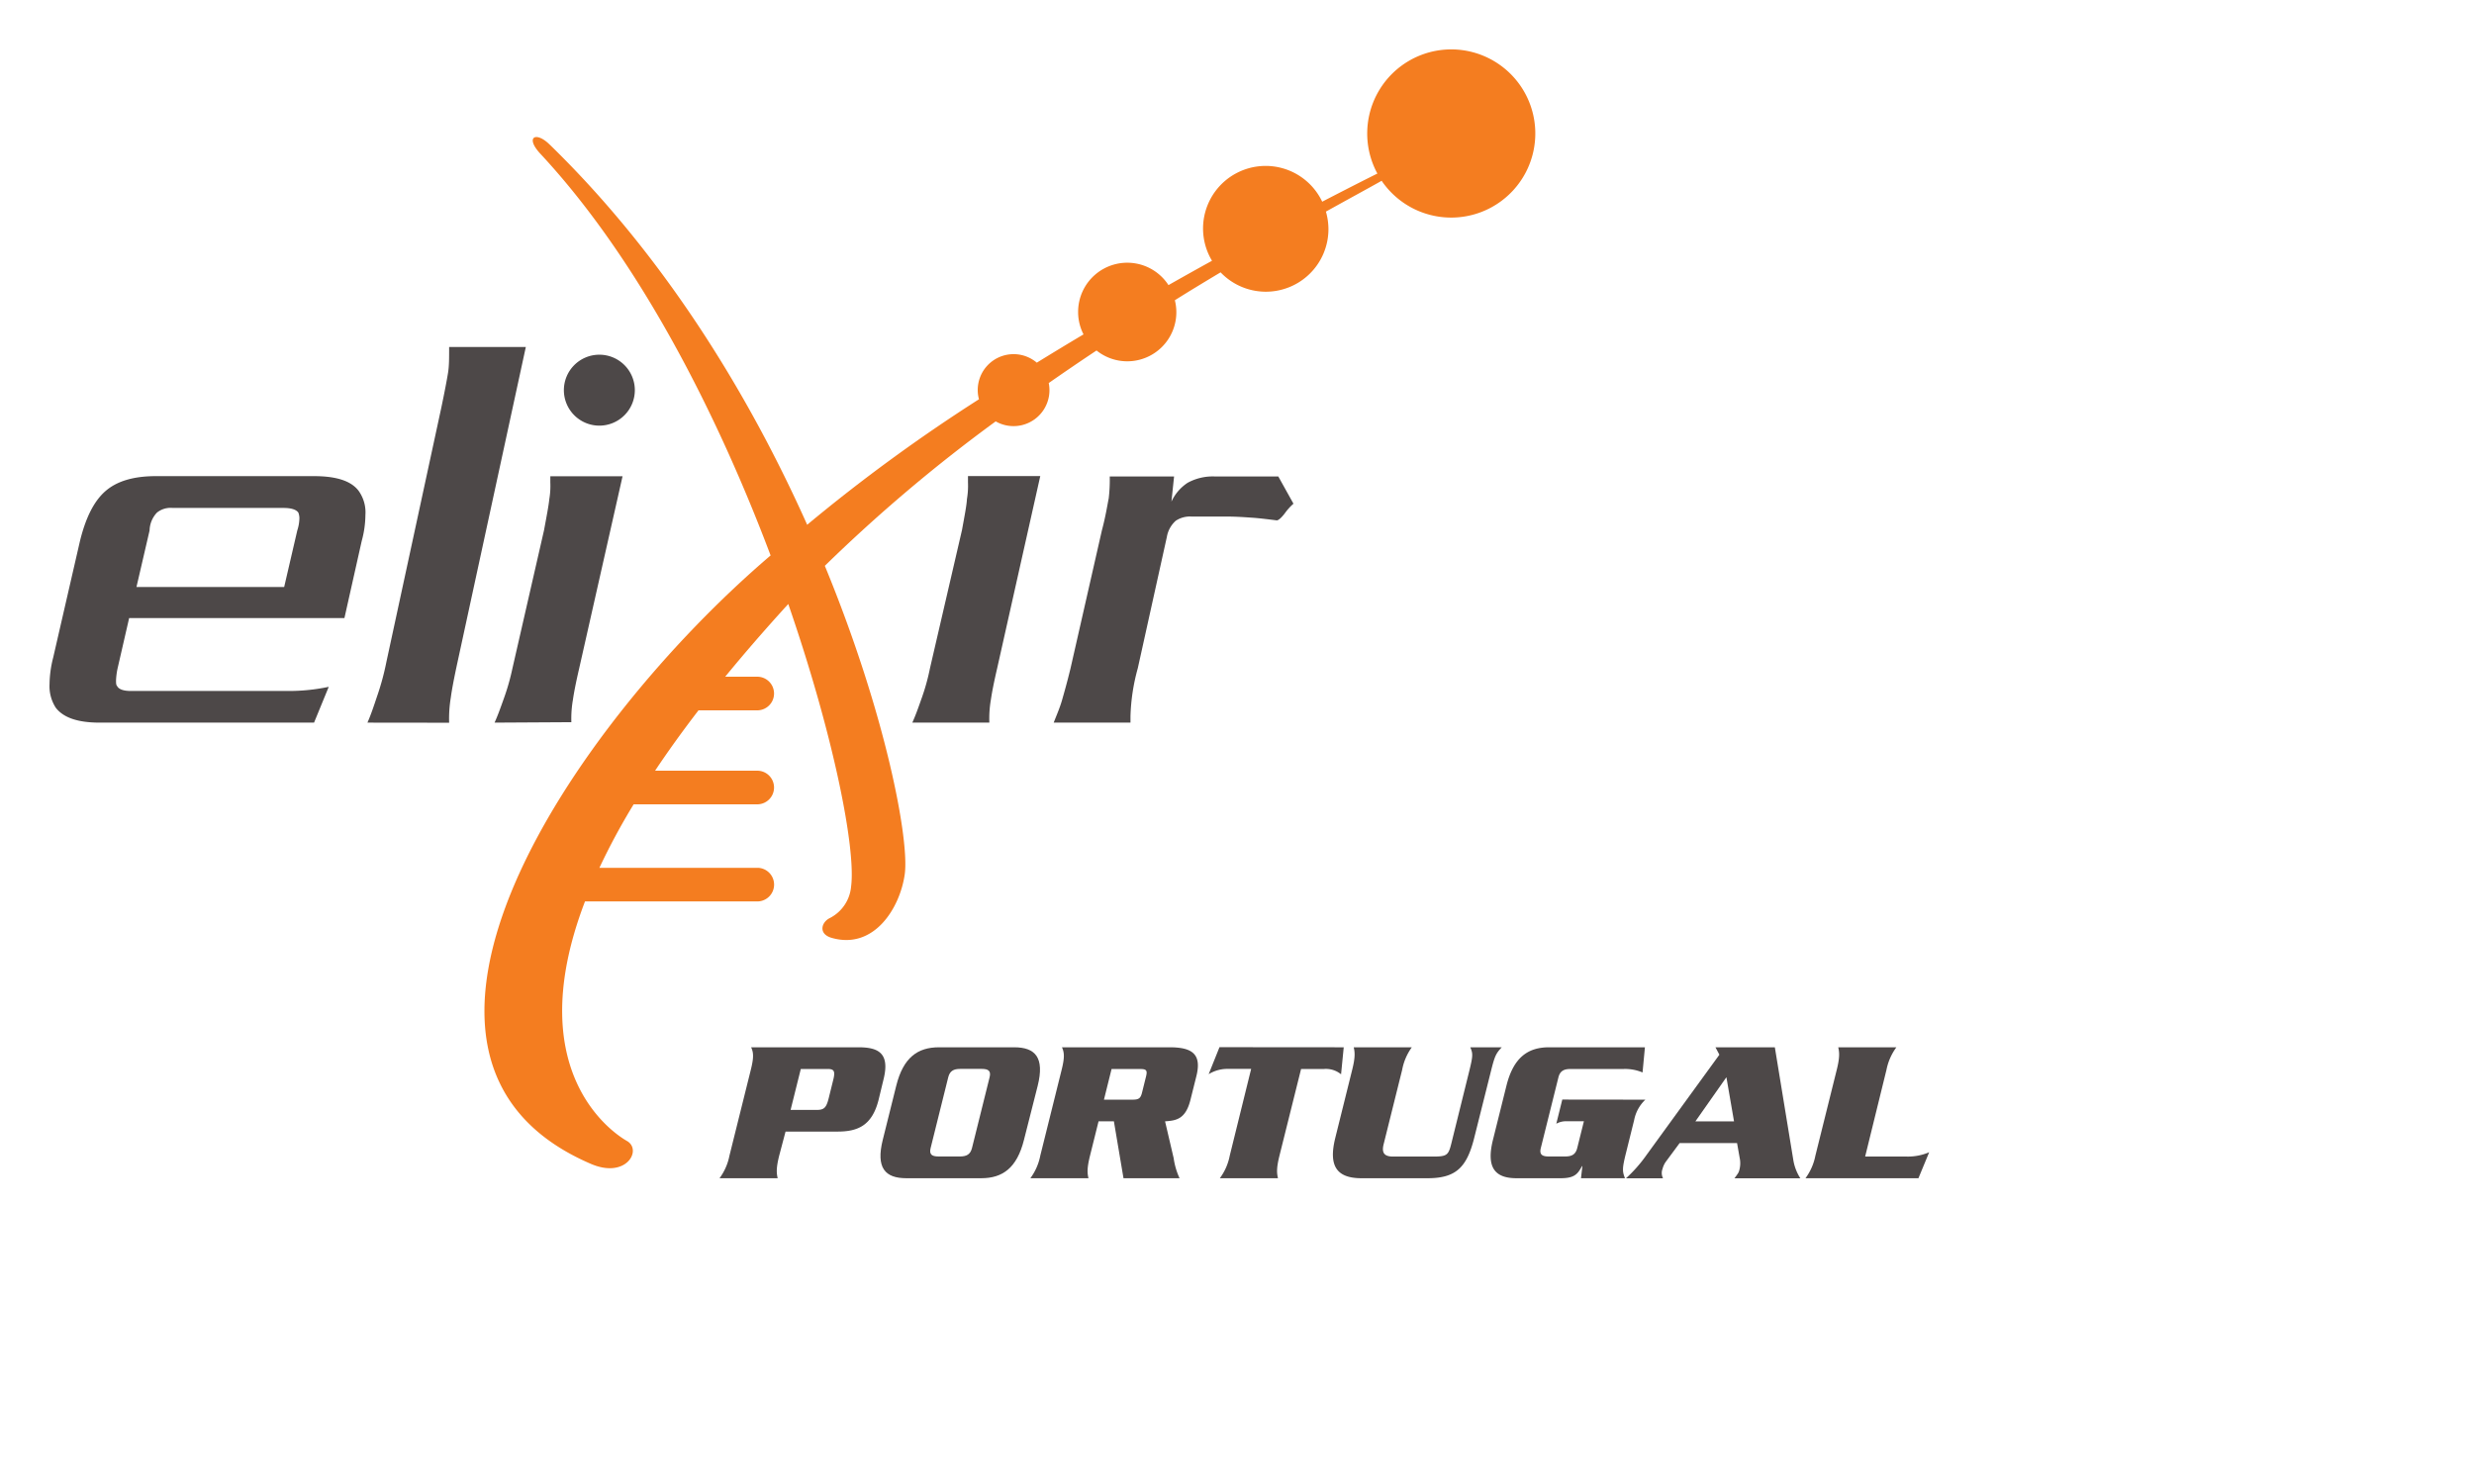
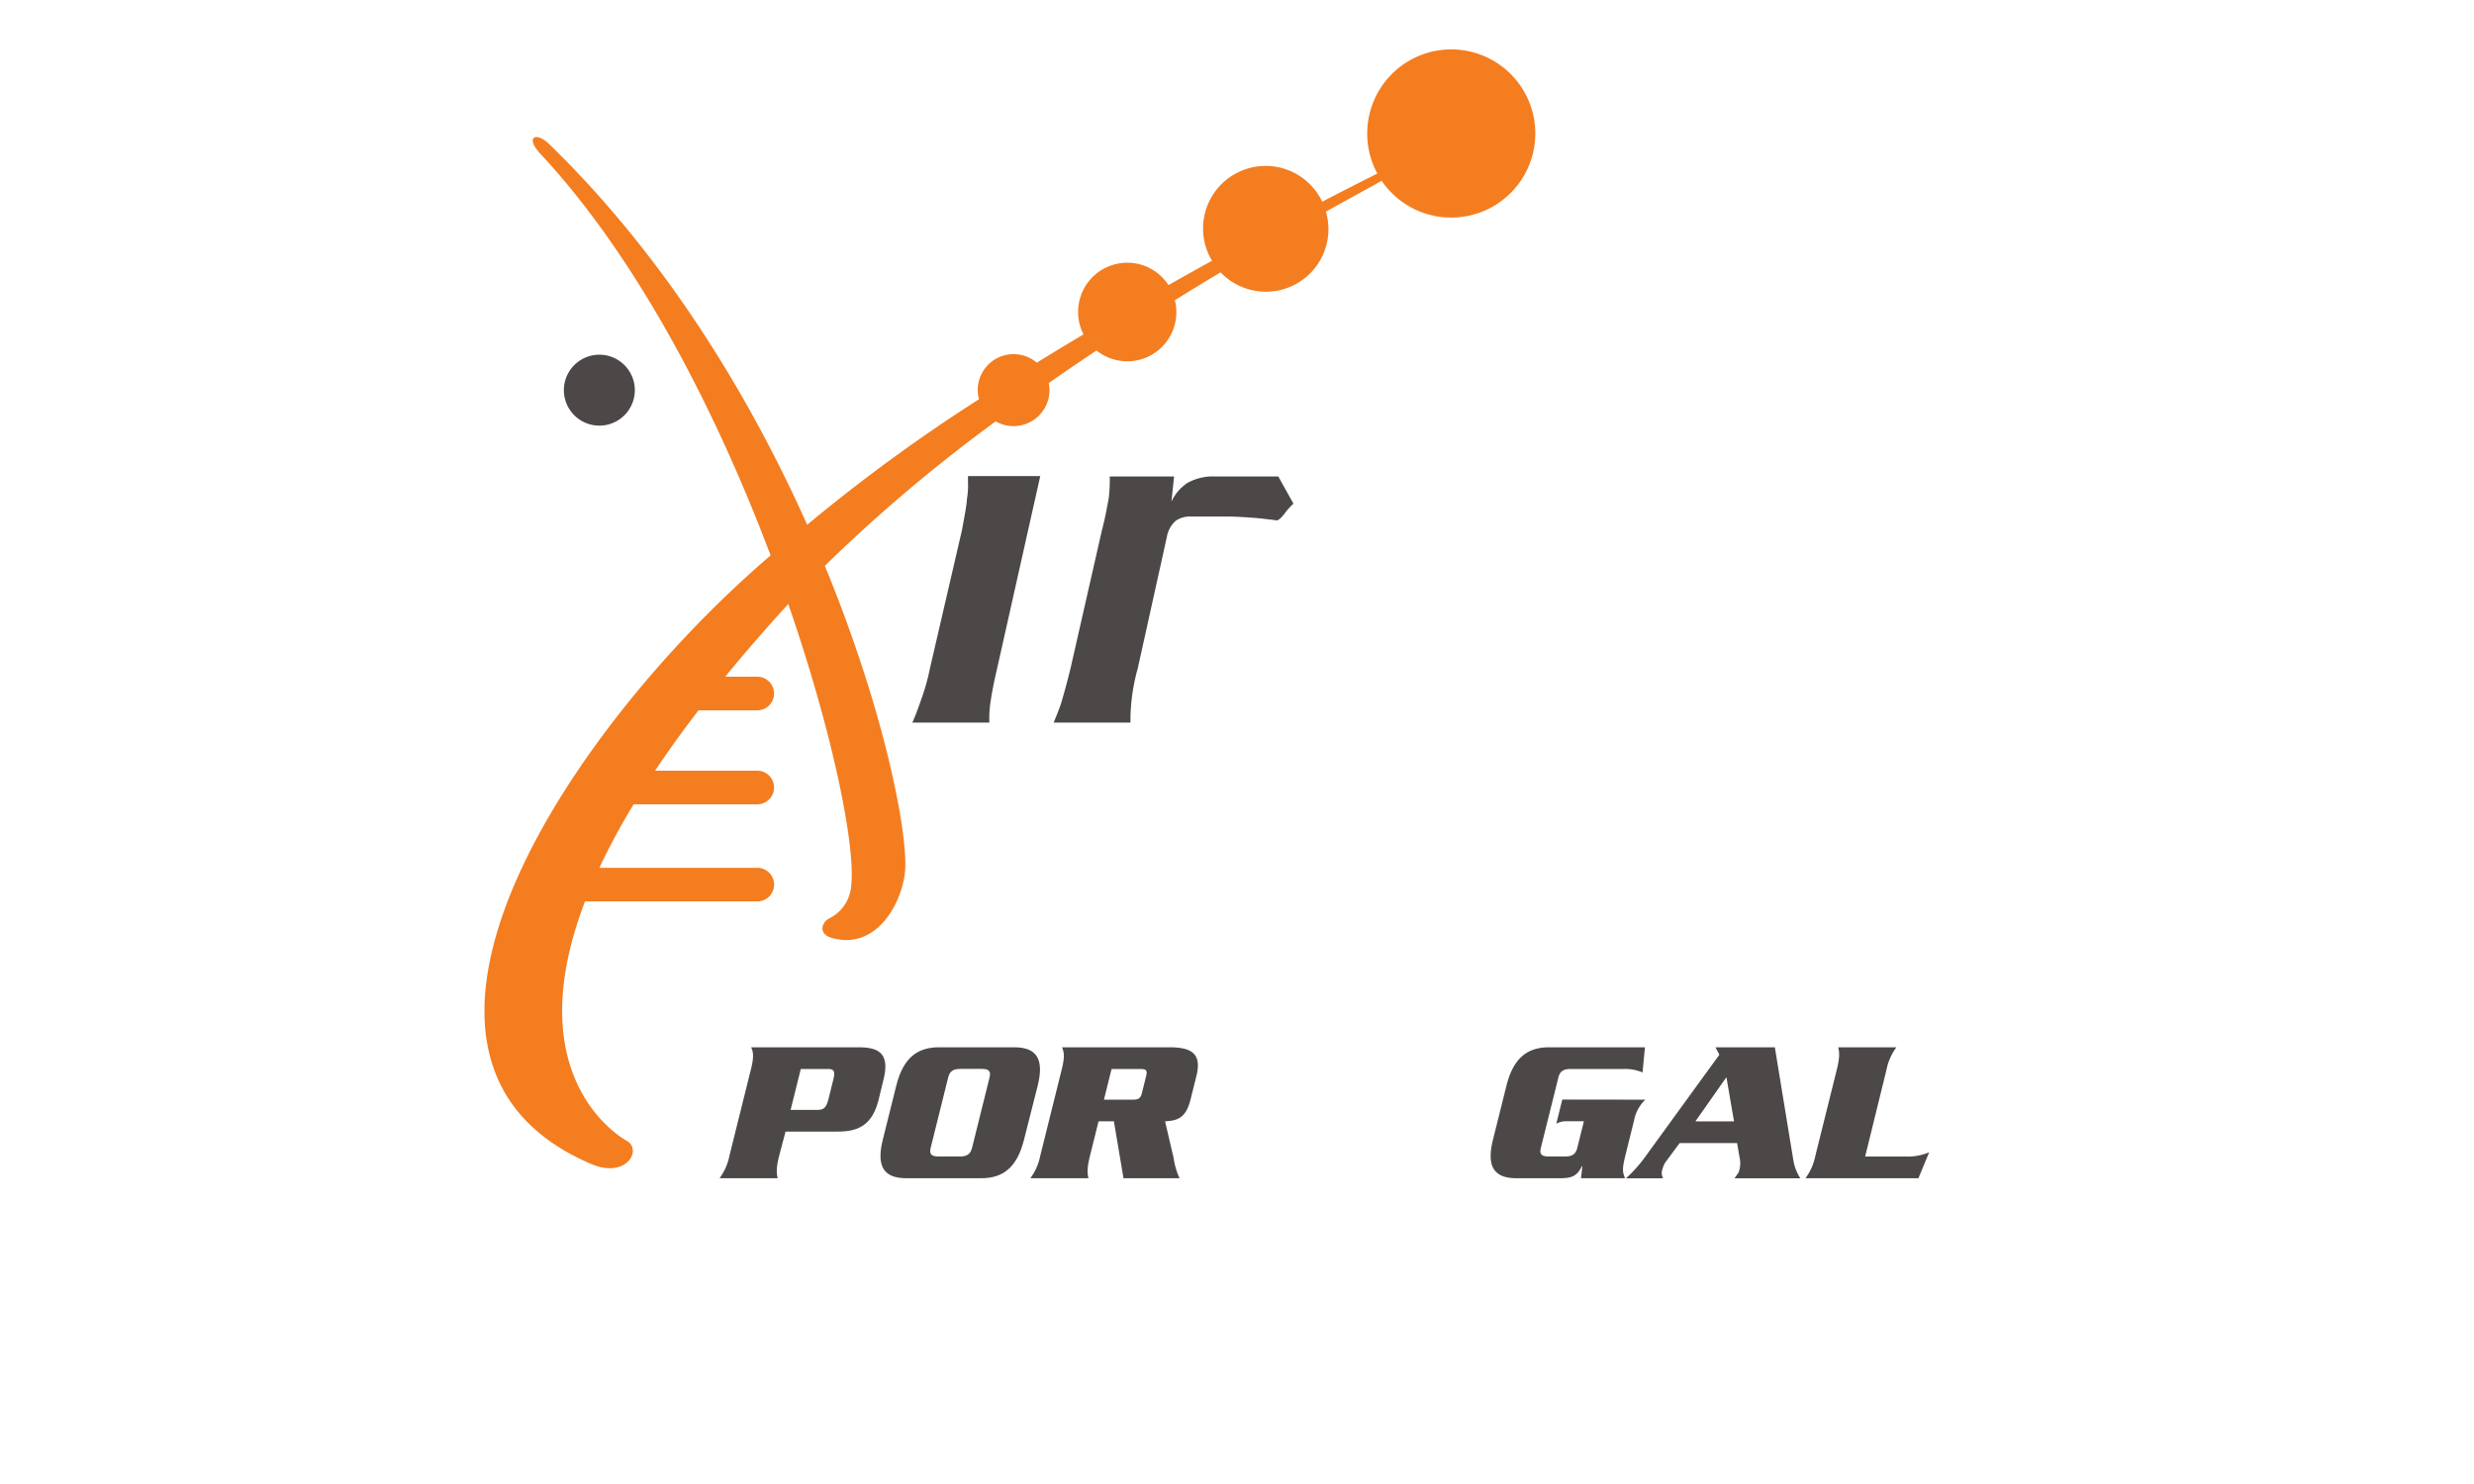
<svg xmlns="http://www.w3.org/2000/svg" xmlns:ns1="http://sodipodi.sourceforge.net/DTD/sodipodi-0.dtd" xmlns:ns2="http://www.inkscape.org/namespaces/inkscape" width="500" height="300" viewBox="0 100 500 300" version="1.1" id="svg5670" ns1:docname="PT.svg" ns2:version="0.92.3 (2405546, 2018-03-11)">
  <ns1:namedview pagecolor="#ffffff" bordercolor="#666666" borderopacity="1" objecttolerance="10" gridtolerance="10" guidetolerance="10" ns2:pageopacity="0" ns2:pageshadow="2" ns2:window-width="2560" ns2:window-height="1247" id="namedview5672" showgrid="false" ns2:zoom="11.776" ns2:cx="267.4736" ns2:cy="258.58552" ns2:window-x="0" ns2:window-y="0" ns2:window-maximized="1" ns2:current-layer="svg5670" />
  <defs id="defs5637">
    <style id="style5635">.cls-1{fill:#4d4848;}.cls-2{fill:#f47d20;}</style>
  </defs>
  <g id="Nodes" transform="translate(-50.049,-25.915)">
-     <path class="cls-1" d="m 150,272 c 0.63,-1.38 1.16,-2.86 1.8,-4.66 a 46.2,46.2 0 0 0 1.8,-6.25 L 160,233.1 c 0.53,-2.86 0.94,-5 1.06,-6.25 a 16.19,16.19 0 0 0 0.21,-3.39 v -1.27 h 14.6 L 167.11,261 c -0.64,2.76 -1.06,4.87 -1.27,6.36 a 22.21,22.21 0 0 0 -0.32,4.55 z" id="path5639" ns2:connector-curvature="0" style="fill:#4d4848" />
    <path class="cls-2" d="M 343.36,135.9 A 17,17 0 0 0 328.42,161 c -1.69,0.84 -5.63,2.82 -11.15,5.69 A 12.65,12.65 0 1 0 295,178.63 c -2.84,1.56 -5.78,3.21 -8.8,4.92 a 9.93,9.93 0 0 0 -18.26,5.45 9.82,9.82 0 0 0 1.09,4.51 q -4.69,2.79 -9.44,5.72 a 7.25,7.25 0 0 0 -11.94,5.54 7.08,7.08 0 0 0 0.25,1.86 342.1,342.1 0 0 0 -34.72,25.37 c -11.48,-25.68 -28.42,-53.87 -52,-76.82 l -0.07,-0.06 c -2.75,-2.72 -5,-1.52 -1.87,1.86 l 0.12,0.13 c 20,21.53 35.72,52.68 46.43,81.09 -40.63,34.69 -85.41,101.91 -36.32,123 7.14,3.08 10.4,-2.8 7.32,-4.61 -0.55,-0.33 -22.41,-12.14 -8.51,-48.45 h 35 a 3.4,3.4 0 0 0 0,-6.79 h -32.09 a 134.31,134.31 0 0 1 6.92,-12.84 h 25.16 a 3.4,3.4 0 0 0 0,-6.79 h -20.83 q 3.88,-5.83 8.78,-12.21 h 12.05 a 3.4,3.4 0 0 0 0,-6.79 h -6.66 c 3.8,-4.64 8,-9.49 12.63,-14.57 l 0.12,-0.13 c 9.23,26.72 13.68,49.5 12.7,57.09 a 7.93,7.93 0 0 1 -4.27,6.38 c -1.72,0.81 -2.42,3.18 0.27,4 8.6,2.53 13.89,-6 14.84,-12.85 0.95,-6.85 -3.74,-32.19 -16.15,-62.34 a 317,317 0 0 1 34.53,-29.2 7.26,7.26 0 0 0 10.72,-7.75 c 3.24,-2.26 6.47,-4.46 9.66,-6.58 a 9.92,9.92 0 0 0 15.83,-10.16 c 3.18,-2 6.27,-3.86 9.24,-5.64 a 12.65,12.65 0 0 0 21.8,-8.73 13,13 0 0 0 -0.51,-3.55 c 5.4,-3 9.34,-5.13 11.26,-6.23 a 17,17 0 1 0 14.05,-26.56 z" id="path5641" ns2:connector-curvature="0" style="fill:#f47d20" />
-     <path class="cls-1" d="m 113.52,272 h -43.3 c -4.34,0 -7.3,-0.95 -8.89,-3 a 8,8 0 0 1 -1.27,-4.76 22.47,22.47 0 0 1 0.74,-5.4 l 5.4,-23.5 c 1.16,-4.76 2.85,-8.15 5.19,-10.17 2.34,-2.02 5.71,-3 10.16,-3 h 32 c 4.55,0 7.52,1 9,3 a 7.47,7.47 0 0 1 1.35,4.83 20.42,20.42 0 0 1 -0.75,5.29 l -3.49,15.57 H 76.15 L 73.82,261 a 14.11,14.11 0 0 0 -0.32,2.44 c 0,0.53 0,0.95 0.22,1.16 0.31,0.64 1.26,1 2.75,1 h 31.75 a 38.86,38.86 0 0 0 8.27,-0.84 z m -3.39,-38.85 a 8.44,8.44 0 0 0 0.43,-2.54 3.32,3.32 0 0 0 -0.21,-1.06 c -0.43,-0.64 -1.49,-0.95 -3,-0.95 H 84.93 a 4.37,4.37 0 0 0 -3.17,0.95 5.45,5.45 0 0 0 -1.48,3.6 l -2.65,11.43 h 29.85 z" id="path5643" ns2:connector-curvature="0" style="fill:#4d4848" />
-     <path class="cls-1" d="m 124.31,272 c 0.68,-1.54 1.24,-3.2 1.91,-5.22 a 52,52 0 0 0 1.91,-7 l 11.12,-51.5 c 0.67,-3.21 1.12,-5.58 1.35,-7 0.23,-1.42 0.22,-3.08 0.22,-5.22 h 15.5 l -13.81,63.73 c -0.67,3.09 -1.13,5.47 -1.35,7.13 a 26.34,26.34 0 0 0 -0.34,5.1 z" id="path5645" ns2:connector-curvature="0" style="fill:#4d4848" />
    <path class="cls-1" d="m 302.93,230.56 c -1.59,-0.11 -3.18,-0.22 -5,-0.22 h -7.09 a 5.15,5.15 0 0 0 -3.17,0.85 5.67,5.67 0 0 0 -1.8,3.28 L 280,261 a 40.17,40.17 0 0 0 -1.48,9.74 V 272 H 263 c 0.63,-1.59 1.27,-3.08 1.69,-4.55 0.42,-1.47 1,-3.5 1.7,-6.36 l 6.35,-27.94 c 0.74,-2.76 1.06,-4.87 1.38,-6.46 a 31.58,31.58 0 0 0 0.21,-4.45 h 13 l -0.53,5.08 a 9.1,9.1 0 0 1 3.28,-3.81 10.57,10.57 0 0 1 5.61,-1.27 h 12.71 l 3.06,5.5 a 11.8,11.8 0 0 0 -1.79,2 c -0.74,0.95 -1.27,1.37 -1.59,1.37 -1.86,-0.23 -3.57,-0.45 -5.15,-0.55 z" id="path5647" ns2:connector-curvature="0" style="fill:#4d4848" />
    <path class="cls-1" d="m 234.43,272 c 0.63,-1.38 1.16,-2.86 1.79,-4.66 A 43.46,43.46 0 0 0 238,261 l 6.47,-27.94 c 0.52,-2.86 0.94,-5 1,-6.25 a 16.19,16.19 0 0 0 0.21,-3.39 v -1.27 h 14.61 L 251.58,261 c -0.64,2.76 -1.06,4.87 -1.27,6.36 A 22.21,22.21 0 0 0 250,272 Z" id="path5649" ns2:connector-curvature="0" style="fill:#4d4848" />
    <path class="cls-1" d="m 178.35,204.79 a 7.17,7.17 0 1 1 -7.17,-7.17 7.17,7.17 0 0 1 7.17,7.17 z" id="path5651" ns2:connector-curvature="0" style="fill:#4d4848" />
    <path class="cls-1" d="m 207.52,359.55 c -0.63,2.53 -0.54,3.52 -0.3,4.55 h -11.75 a 11.3,11.3 0 0 0 2,-4.55 l 4.32,-17.37 c 0.63,-2.52 0.55,-3.51 0.06,-4.55 h 21.67 c 3.93,0 6.43,1.08 5.1,6.45 l -1,4.14 c -1.34,5.38 -4.38,6.45 -8.31,6.45 h -10.5 z m 2.31,-9.26 h 5.29 c 1.44,0 1.92,-0.42 2.39,-2.28 l 0.92,-3.72 c 0.47,-1.86 0.21,-2.31 -1.25,-2.27 h -5.29 z" id="path5653" ns2:connector-curvature="0" style="fill:#4d4848" />
    <path class="cls-1" d="m 231.18,345.41 c 1.42,-5.71 4.33,-7.78 8.64,-7.78 H 255 c 4.3,0 6.19,2.07 4.77,7.78 L 257,356.33 c -1.42,5.7 -4.33,7.77 -8.64,7.77 h -15.13 c -4.3,0 -6.19,-2.07 -4.77,-7.77 z m 6.95,12.59 c -0.32,1.28 0.24,1.7 1.57,1.7 h 4.38 c 1.32,0 2.09,-0.42 2.41,-1.7 l 3.56,-14.31 c 0.32,-1.28 -0.24,-1.69 -1.57,-1.69 h -4.38 c -1.32,0 -2.09,0.41 -2.41,1.69 z" id="path5655" ns2:connector-curvature="0" style="fill:#4d4848" />
    <path class="cls-1" d="m 272.07,352.6 -1.73,6.95 c -0.63,2.53 -0.55,3.52 -0.31,4.55 h -11.74 a 11.3,11.3 0 0 0 2,-4.55 l 4.32,-17.37 c 0.63,-2.52 0.54,-3.51 0.06,-4.55 h 21.75 c 4.63,0 6.52,1.41 5.42,5.83 l -1.22,4.88 c -1,3.89 -2.92,4.1 -5.11,4.26 l 1.74,7.45 a 14.45,14.45 0 0 0 1.19,4.05 h -11.33 l -1.94,-11.5 z m 1.09,-4.38 h 5.71 c 1.28,0 1.7,-0.21 2,-1.49 l 0.8,-3.22 c 0.32,-1.29 0,-1.49 -1.28,-1.49 h -5.69 z" id="path5657" ns2:connector-curvature="0" style="fill:#4d4848" />
-     <path class="cls-1" d="m 321.62,337.63 -0.54,5.46 a 4.82,4.82 0 0 0 -3.49,-1.07 H 313 l -4.37,17.53 c -0.63,2.53 -0.54,3.52 -0.3,4.55 h -11.75 a 11.16,11.16 0 0 0 2,-4.55 L 302.91,342 h -4.59 a 7.2,7.2 0 0 0 -4,1.07 l 2.19,-5.46 z" id="path5659" ns2:connector-curvature="0" style="fill:#4d4848" />
-     <path class="cls-1" d="m 339.69,359.72 c 2.81,0 3.09,-0.29 3.68,-2.65 L 347,342.39 c 0.74,-3 0.75,-3.52 0.19,-4.76 h 6.37 c -1.17,1.24 -1.43,1.78 -2.17,4.76 L 348,355.91 c -1.5,6 -3.69,8.19 -9.44,8.19 H 325.2 c -5.17,0 -6.66,-2.64 -5.28,-8.19 l 3.41,-13.73 c 0.63,-2.52 0.55,-3.51 0.31,-4.55 h 11.74 a 11.31,11.31 0 0 0 -1.95,4.55 l -3.75,15.06 c -0.43,1.73 0.13,2.48 1.9,2.48 z" id="path5661" ns2:connector-curvature="0" style="fill:#4d4848" />
    <path class="cls-1" d="m 382.58,348.22 a 7.69,7.69 0 0 0 -2.27,4.14 l -1.62,6.53 c -0.82,3.27 -0.78,3.81 -0.23,5.21 h -8.89 l 0.28,-2.44 h -0.08 c -0.84,1.53 -1.44,2.44 -4.29,2.44 h -8.93 c -4.31,0 -6.19,-2.07 -4.77,-7.77 l 2.72,-10.92 c 1.42,-5.71 4.33,-7.78 8.63,-7.78 h 19.36 l -0.48,5.09 a 9,9 0 0 0 -3.88,-0.7 h -10.71 c -1.32,0 -2.09,0.41 -2.41,1.69 L 361.45,358 c -0.32,1.28 0.24,1.7 1.56,1.7 h 3.39 c 1.33,0 2.09,-0.42 2.41,-1.7 l 1.35,-5.42 h -3.76 a 4.12,4.12 0 0 0 -1.82,0.5 l 1.21,-4.88 z" id="path5663" ns2:connector-curvature="0" style="fill:#4d4848" />
    <path class="cls-1" d="m 389.5,357 -2.69,3.64 a 4.31,4.31 0 0 0 -0.76,1.57 2.34,2.34 0 0 0 0.1,1.9 h -7.48 a 28.77,28.77 0 0 0 4.21,-4.8 l 14.66,-20.18 -0.79,-1.49 h 12 l 3.74,22.83 a 9.69,9.69 0 0 0 1.41,3.64 h -13.31 c 0.74,-1 0.87,-1.16 1,-1.73 a 5.21,5.21 0 0 0 0.12,-2 l -0.6,-3.39 z m 11,-4.39 -1.54,-8.93 -6.27,8.93 z" id="path5665" ns2:connector-curvature="0" style="fill:#4d4848" />
    <path class="cls-1" d="m 435.38,359.72 a 10.94,10.94 0 0 0 4.56,-0.87 l -2.17,5.25 h -22.83 a 11.3,11.3 0 0 0 2,-4.55 l 4.32,-17.37 c 0.63,-2.52 0.54,-3.51 0.3,-4.55 h 11.75 a 11.44,11.44 0 0 0 -2,4.55 L 427,359.72 Z" id="path5667" ns2:connector-curvature="0" style="fill:#4d4848" />
  </g>
</svg>